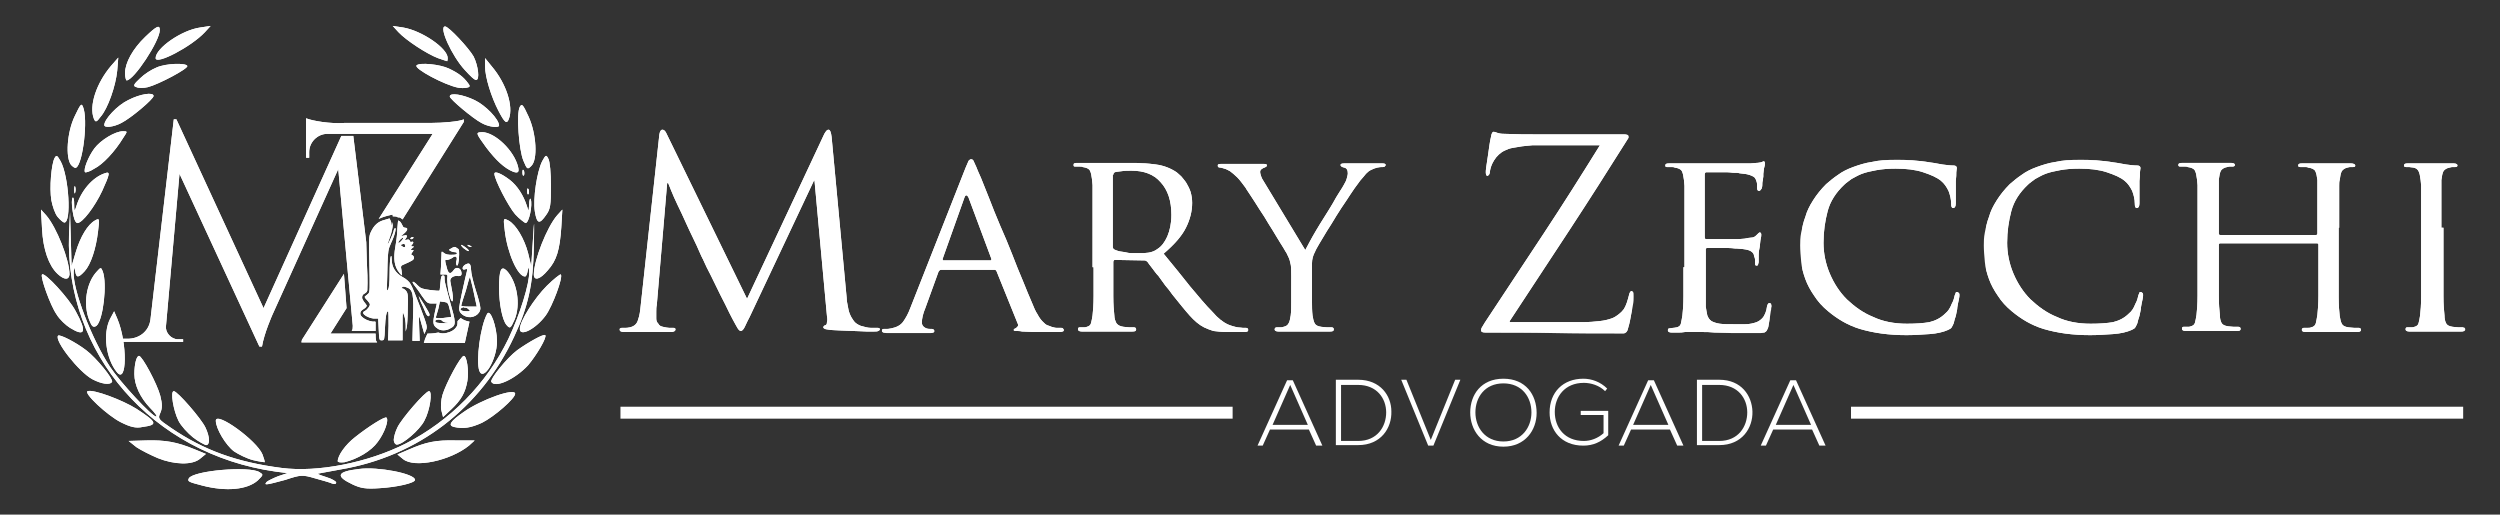
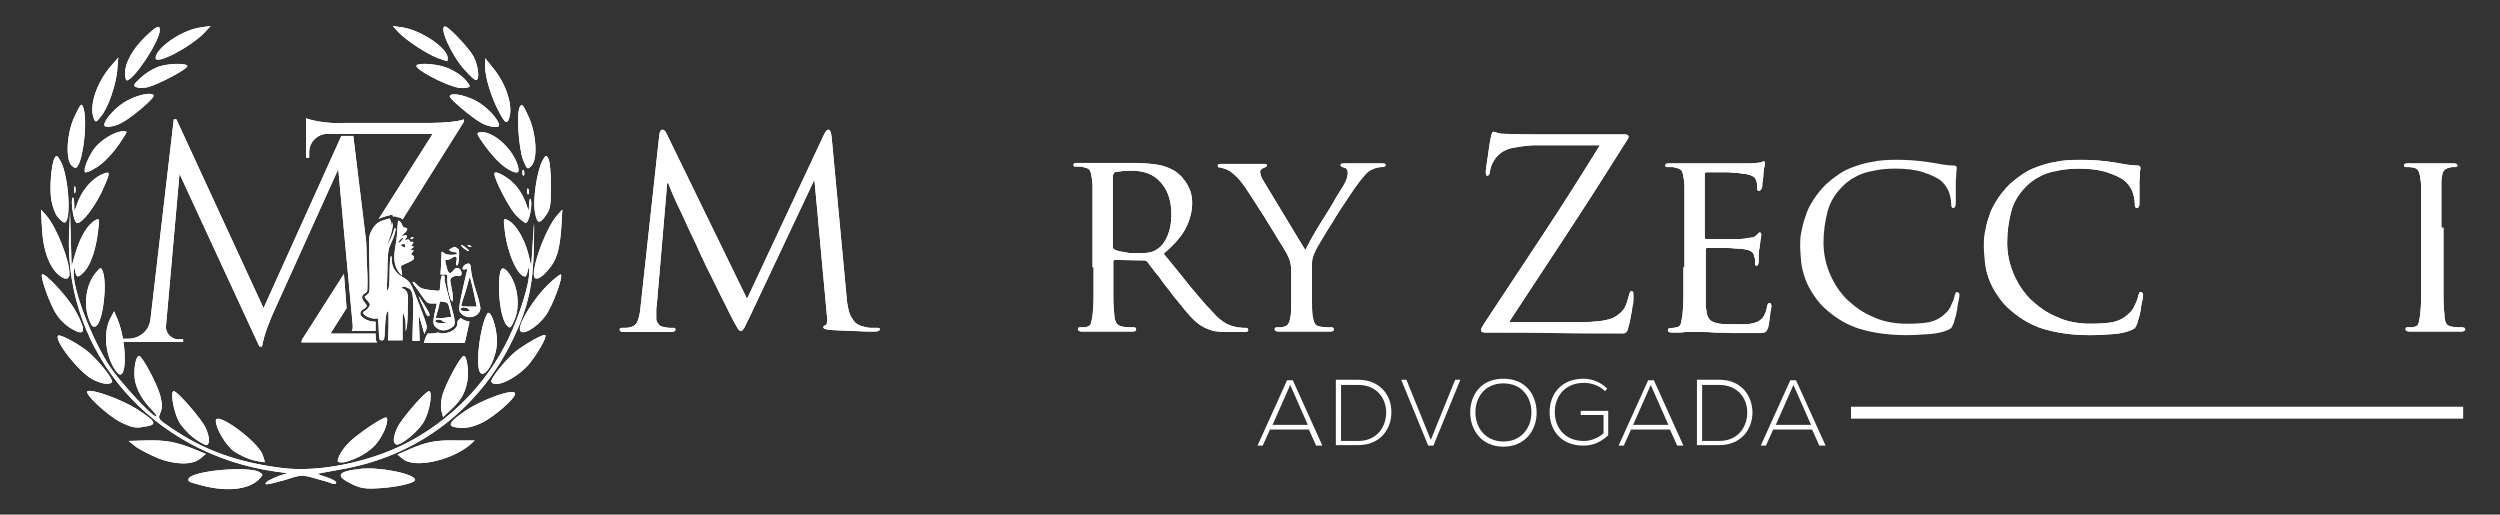
<svg xmlns="http://www.w3.org/2000/svg" xmlns:xlink="http://www.w3.org/1999/xlink" version="1.1" id="Camada_1" x="0px" y="0px" viewBox="0 0 481.9 99.2" style="enable-background:new 0 0 481.9 99.2;" xml:space="preserve">
  <rect x="0" y="0" width="481.9" height="99.2" fill="#333333" stroke="none" />
  <style type="text/css">
	.st0{clip-path:url(#SVGID_00000145767675490255503120000016601809376062234545_);fill:#FFFFFF;}
	.st1{clip-path:url(#SVGID_00000145753394686495466920000012632629290324629431_);fill:#FFFFFF;}
	.st2{clip-path:url(#SVGID_00000137823259902574584000000007406530950056523145_);fill:#FFFFFF;}
	.st3{clip-path:url(#SVGID_00000122721498765907907680000000728699982338158725_);fill:#FFFFFF;}
	.st4{clip-path:url(#SVGID_00000048493199553846940950000002275828886534530483_);fill:#FFFFFF;}
	.st5{clip-path:url(#SVGID_00000031928018168801060880000008057214817480096434_);fill:#FFFFFF;}
	.st6{clip-path:url(#SVGID_00000098901203893353284630000013399782696150204330_);fill:#FFFFFF;}
	.st7{clip-path:url(#SVGID_00000142892048389103702650000000600869214039722900_);fill:#FFFFFF;}
	.st8{clip-path:url(#SVGID_00000126295145539422847410000016330991594412735885_);fill:#FFFFFF;}
	.st9{clip-path:url(#SVGID_00000083781547989169084230000010461793489222095529_);fill:#FFFFFF;}
	.st10{clip-path:url(#SVGID_00000183948618219037572410000013122789304806988688_);fill:#FFFFFF;}
	.st11{clip-path:url(#SVGID_00000178187649664274693080000016793192074658044597_);fill:#FFFFFF;}
	.st12{fill:#FFFFFF;}
</style>
  <g>
    <defs>
      <path id="SVGID_1_" d="M84.5,61.6c0.3,0,0.6,0.1,0.7,0.2c0.1,0.2,0.6,0.4,1,0.4c0.4,0.1,0.2,0.1-0.5,0.1c-1.3,0-1.8-0.1-1.8-0.4    C83.8,61.8,84.2,61.6,84.5,61.6z M88.8,61.3c-0.2,0.2-0.4,0.4-0.6,0.6c0,0.3,0,0.6-0.1,0.9c-0.4,0.8-1.2,1.2-2.1,1.4    c-0.5,0.1-1,0.1-1.5-0.1c-0.5,0.1-1.1,0.2-1.8,0.2h-0.3c-0.2,0.5-0.5,1-0.6,1.5c0,0.1-0.1,0.2-0.1,0.3h7.9l0.9-4.1    C89.9,61.9,89.3,61.7,88.8,61.3z M89.6,59.3c0.3,0,0.5,0.1,0.7,0.3c0.4,0.4,0.4,0.4-0.4,0.4c-1.2,0-1.6-0.5-0.5-0.8    C89.4,59.3,89.5,59.3,89.6,59.3z M84.8,58.1l0.8,0.1c0.7,0.1,0.8,0.2,1.1,1.5c0.2,0.7,0.3,1.4,0.2,1.4c0,0-0.7,0.1-1.5,0.2    c-1,0.1-1.4,0-1.4-0.1c0-0.1,0.3-0.9,0.5-1.7L84.8,58.1z M80.7,57.1c0,0,0.2,0.5,0.4,1.1c0.3,0.6,0.7,1.5,0.9,2    c0.3,0.8,0.8,1,0.8,0.4C82.8,60.3,80.8,57.1,80.7,57.1z M90.6,53.4C90.6,53.4,90.6,53.4,90.6,53.4c0,0.1,0.4,1.4,0.7,2.9l0.6,2.8    l-1.5,0c-1,0-1.5-0.1-1.5-0.2c0-0.1,0.4-1.4,0.9-2.9C90.2,54.5,90.5,53.4,90.6,53.4L90.6,53.4z M85.4,53.1c-0.3,0-0.4,0.2-0.5,1.4    c-0.1,0.8-0.1,1.5-0.2,1.5c-0.1,0.1-0.9,0-1.8-0.1c-1.5-0.2-1.8-0.3-2.4-0.9c-0.8-0.9-1.3-0.9-0.7-0.1c0.3,0.4,1,1.3,1.5,2.1    c1,1.4,1.1,1.5,2,1.5h0.9l-0.4,1.8c-0.4,1.9-0.4,2.4,0.5,3c0.6,0.5,1.7,0.5,2.5,0c1.2-0.6,1.1-1.1-0.1-5.3c-0.5-1.8-1-3.7-1-4.1    C85.7,53.2,85.7,53.1,85.4,53.1z M66.3,52.8l-8.1,12.7L58.1,66h14.6c-0.1-0.1-0.1-0.2-0.2-0.3c-0.1-0.5-0.1-1-0.1-1.4h-8.7    l3.1-4.9C66.6,57.1,66.5,54.9,66.3,52.8z M90.3,50.8c-0.2,0-0.4,0.1-0.6,0.2c-0.7,0.4-0.7,1.2,0,0.9c0.3-0.1,0.4-0.1,0.3,0.4    c-0.1,0.3-0.5,2.1-0.9,3.9c-0.7,3.3-0.7,3.4-0.4,4c0.2,0.3,0.7,0.7,1.1,0.8h0c1.3,0.5,2.8-0.4,2.8-1.6c0-0.4-0.4-2-0.9-3.5    c-0.5-1.6-0.9-3.3-0.9-3.9C90.8,51.2,90.6,50.8,90.3,50.8z M87.7,47.6c-0.3,0-0.6,0.2-1.1,0.5c-0.2,0.1,0.5,0.5,1,0.5    c0.7,0,0.6,0.5-0.1,0.5c-1.1,0.1-1.7-0.1-2-0.4c-0.4-0.3-0.4-0.3-0.4,0.5c0,0.5-0.1,1.5-0.1,2.3l-0.1,1.4h0.7c0.7,0,0.7,0,0.6,0.9    c0,0.5,0.1,1.6,0.3,2.6c0.4,1.7,0.8,2.2,0.8,1.1c0-0.6-0.1-1.3-0.5-3.3c-0.1-0.6,0.6-1.1,1.4-1c0.7,0.1,0.9-0.2,0.7-0.9    c-0.2-0.7-1-0.9-1.4-0.3c-0.7,1-1.1,0.8-1.4-0.5c-0.4-1.5-0.4-1.4,0.1-1.4c0.2,0,0.7-0.2,1-0.4c0.6-0.5,1-0.2,0.8,0.5    c-0.1,0.3-0.1,0.7,0,0.9c0.2,0.4,0.5-0.5,0.5-2c0-1,0-1.1-0.5-1.3C88,47.7,87.8,47.6,87.7,47.6z M88.9,47.2c-0.1,0,0,0.2,0.4,0.6    v0c0.4,0.3,0.8,0.6,1,0.6c0.2,0,0-0.3-0.4-0.6C89.4,47.4,89,47.2,88.9,47.2z M90.2,47.2c-0.1,0-0.1,0.1,0,0.2    c0.1,0.1,0.3,0.2,0.5,0.2c0.3,0,0.3,0,0-0.2C90.5,47.3,90.3,47.2,90.2,47.2z M77.9,47c0.1,0,0.1,0.1,0.2,0.3    c0.1,0.4-0.2,0.5-0.7,0.1c-0.2-0.2-0.2-0.2,0.1-0.3C77.7,47,77.8,47,77.9,47z M77.7,45.8C77.7,45.8,77.7,45.8,77.7,45.8    c0.1,0.1-0.1,0.4-0.4,0.7c-0.3,0.3-0.5,0.4-0.5,0.3C76.7,46.5,77.5,45.8,77.7,45.8L77.7,45.8z M79.6,45.7c-0.1,0-0.1,0-0.2,0    c-0.2,0.1-0.3,0.2-0.3,0.3c0,0.1,0.1,0.1,0.3,0.1c0.2-0.1,0.3-0.2,0.3-0.3C79.7,45.7,79.7,45.7,79.6,45.7z M76.8,42.5    c-0.1,0-0.1,0.4-0.2,1.5c0,0.9-0.2,2.5-0.4,3.6c-0.4,2.3-0.2,3.8,0.8,5c0.2,0.3,0.5,0.5,0.5,0.5c0,0,0-0.5-0.1-1    c-0.2-0.8-0.1-0.9,0.4-1.1c1.6-0.7,2-0.9,2-1.3c0-0.2-0.1-0.4-0.3-0.5c-0.3-0.1-0.3-0.2,0-0.6c0.3-0.4,0.3-0.4,0-0.4    c-0.4,0-0.4,0,0-0.4c0.4-0.3,0.4-0.3,0-0.3c-0.3,0-0.3-0.1-0.1-0.3c0.4-0.4,0.3-0.7,0-0.6c-0.2,0.1-0.4,0-0.4-0.2    c-0.1-0.2-0.3-0.3-0.5-0.2C78,46.3,78,46.3,78.2,46c0.4-0.5,0.3-0.8-0.3-0.6l-0.6,0.1l0.6-0.5c0.7-0.6,0.8-1.1,0.2-1.1    c-0.2,0-0.5-0.2-0.5-0.4c-0.1-0.2-0.3-0.6-0.5-0.8C76.9,42.6,76.8,42.5,76.8,42.5L76.8,42.5z M75.1,42.1l-1,0.3    c-1.2,0.3-2,1-2.6,2.3c-0.4,0.8-0.4,1.2-0.3,6.2c0.1,4.7,0.1,5.4-0.2,5.7c-0.2,0.2-0.5,0.4-0.6,0.5c-0.2,0.1-0.1,0.3,0.4,0.8    c0.6,0.7,0.6,0.8,0.3,1.3c-0.2,0.3-0.5,0.6-0.7,0.7c-0.2,0.1-0.4,0.2-0.4,0.4c0,0.4,1.1,1,2,1.1l0.9,0l0.1,2.1    c0.1,2.1,0.1,2.1,0.6,2.1c0.5,0,0.5-0.1,0.6-2.3c0.1-2.3,0.3-3.3,0.6-3.3c0.1,0,0.1,1.3,0.1,2.8l-0.1,2.8h2.8l0-2.9    c0-2.7,0-2.8,0.3-1.9c0.2,0.5,0.3,1.4,0.3,2l0,1.1l0.2-0.8c0.1-0.5,0.2-2.1,0.2-3.7c0.1-2.5,0-2.9-0.3-3.3    c-0.2-0.3-0.6-0.5-0.7-0.5c-0.2,0-0.3-0.1-0.1-0.2c0.1-0.2,0.4-0.2,0.9,0c1.2,0.4,1.4,1.4,1.2,6.2l-0.1,4.1h1.4l-0.1-2.6    c-0.1-2.7-0.1-2.7,0.6-0.1l0.4,1.4l0.3-0.7c0.3-0.7,0.3-0.8-1.1-4.5c-0.8-2.1-1.6-4.1-1.9-4.5c-0.2-0.4-0.9-1-1.5-1.3    c-1.3-0.7-2.1-1.9-2.1-3.4c0-0.7-0.1-0.8-0.2-0.5c-0.1,0.3-0.2,1.7-0.2,3.2c0,1.9-0.1,2.8-0.3,3.1c-0.2,0.4-0.3,0.2-0.2-1    c0-0.8,0.1-2.5,0.1-4c0.1-2.3,0.1-2.7,0.7-4c0.7-1.4,1.1-3.1,0.7-2.8c-0.1,0.1-0.2,0.3-0.2,0.4c0,0.4-1.1,2.8-1.2,2.7    c0,0,0.2-0.7,0.5-1.5c0.3-0.8,0.5-1.8,0.5-2.2c0-0.7,0-0.7-0.1-0.2c-0.1,0.5-0.1,0.4-0.2-0.4L75.1,42.1z M33.5,23L29,61.6    c-0.3,2.3-2.2,3.7-4.4,3.7h-1v0.6h11.7v-0.5h-1c-1.3,0-2.5-1.3-2.3-2.6l2.6-29.3L50,66.8h0.5c0.4-2.5,2-6.1,2-6.1l12.7-28.1    L68,62.8c0,0.4,0,0.7-0.2,1h4.6c0-0.6,0-1.1,0-1.7c0-0.2-0.4-0.1-0.5-0.1c-0.8-0.1-1.6-0.4-2.2-1c-0.4-0.4-0.3-1,0.2-1.3    c0.3-0.2,0.7-0.4,0.8-0.8c-0.2-0.4-0.6-0.7-0.8-1.2c-0.2-0.3-0.1-0.8,0.2-1c0.3-0.2,0.6-0.3,0.7-0.7c0.1-1.9,0-3.9-0.1-5.8    c0-1.2-0.1-2.3-0.1-3.5l-2.5-20.5h-2.3l-15,33.2L34,23H33.5z M59,22.8v7.6h0.6v-1.1c0-1.9,1.6-3.5,3.5-3.5h20.3L73,42.2    c0.8-0.4,1.6-0.6,2.5-0.8c0.1,0,0.2,0,0.2-0.1c0,0.1,0,0.3,0,0.4c0.5,0,0.7,0,1,0.2c0.1,0,0.2,0,0.3,0c0.2,0.1,0.4,0.2,0.6,0.4    l11.8-18.8v-0.5c-0.7,0.4-4,0.7-6.4,0.7H66.4C63.7,23.9,60.2,23.3,59,22.8L59,22.8z" />
    </defs>
    <use xlink:href="#SVGID_1_" style="overflow:visible;fill:#FFFFFF;" />
    <clipPath id="SVGID_00000065763572783462397300000007062017250027280788_">
      <use xlink:href="#SVGID_1_" style="overflow:visible;" />
    </clipPath>
    <rect x="23.6" y="22.8" style="clip-path:url(#SVGID_00000065763572783462397300000007062017250027280788_);fill:#FFFFFF;" width="69" height="44" />
  </g>
  <g>
    <defs>
      <path id="SVGID_00000076568860755662282000000015127283270477305533_" d="M84.4,11.2c-2.1-0.8-6.1-3.4-7.6-5L75.7,5l2,0.3    c3.6,0.6,8.6,4,8.6,5.9c0,0.4-0.1,0.6-0.1,0.6C86.1,11.8,85.3,11.5,84.4,11.2L84.4,11.2z M30,11.2c0-1.9,5-5.4,8.6-5.9l2-0.3    l-1.1,1.2C36.9,9,30,12.6,30,11.2z M89.6,13.5c-2.5-2.7-5.1-8.4-3.8-8.4c0.7,0,4.6,4.2,5.5,5.8c0.9,1.8,1.2,4.5,0.5,4.5    C91.5,15.5,90.6,14.6,89.6,13.5z M24.1,14.1c0-2,1.5-4.7,3.9-7c2.2-2.1,2.8-2.4,2.8-1.3c0,2.1-5,9.7-6.4,9.7    C24.3,15.5,24.1,14.9,24.1,14.1z M88.3,16.9c-2.6-0.5-8.6-3.7-8-4.3c0.6-0.6,4.5-0.2,6.2,0.6c1.9,0.9,2.8,1.6,3.7,2.8    c0.5,0.6,0.4,0.8-0.2,0.9C89.6,17,88.8,17,88.3,16.9L88.3,16.9z M26.3,16.8c-0.7-0.2-0.6-0.5,0.7-1.7c0.8-0.8,2.2-1.7,3.2-2.1    c1.8-0.8,5.6-0.9,5.9-0.3c0.3,0.5-5.6,3.6-7.6,4.1C27.7,17,26.7,17,26.3,16.8L26.3,16.8z M96.1,21.4c-1.4-2.7-2.6-6.5-2.6-8.6    l0-1.6l1.3,1.6c2.8,3.3,4.2,7.7,3.3,10.1C97.7,24,97.3,23.7,96.1,21.4z M18.1,22.9c-1-2.5,0.5-6.9,3.3-10.2l1.4-1.6l-0.2,2.5    c-0.3,3-1.8,7.3-3.2,8.9C18.6,23.6,18.4,23.6,18.1,22.9z M92.8,23.7c-1.7-0.9-6.1-4.6-6.1-5.1c0-0.8,2.5-0.4,4.8,0.7    c2.1,1,4.7,3.7,4.7,4.9C96.2,24.7,94.2,24.5,92.8,23.7z M20.1,24.1c0-1.1,2.5-3.8,4.6-4.8c2.3-1.2,4.9-1.6,4.9-0.8    c0,0.6-4.4,4.3-6.2,5.2C21.9,24.5,20.1,24.7,20.1,24.1z M100.9,31c-0.9-2.1-1.4-9.2-0.7-10.4c0.4-0.7,0.6-0.5,1.7,1.9    c1.5,3.3,1.8,8.3,0.5,9.5C101.7,32.7,101.6,32.7,100.9,31z M13.7,31.8c-1.1-1.4-0.8-6.3,0.7-9.4c1.1-2.3,1.3-2.6,1.6-1.8    c1,2.3,0,10.9-1.3,11.7C14.5,32.5,14.1,32.2,13.7,31.8z M98.9,33.1c-1.7-0.7-3.3-2.2-5.2-4.7c-1.8-2.5-2-2.8-1.2-2.9    c2.3-0.4,6.1,2.9,7.2,6.1C100.2,33.1,100,33.5,98.9,33.1z M16.4,33.2c-0.4-0.4,0.6-3,1.8-4.6c1.2-1.6,4-3.3,5.5-3.3    c0.9,0,0.9,0,0.1,1.2c-1.7,2.8-4,5.2-5.6,6C17.3,33.1,16.5,33.3,16.4,33.2z M100.7,33.2c0-0.5,0.1-0.6,0.3-0.3    c0.1,0.3,0.1,0.7,0,0.9C100.8,34,100.7,33.7,100.7,33.2z M101.6,36.8c0-0.5,0.1-0.6,0.3-0.3c0.1,0.3,0.1,0.7,0,0.9    C101.7,37.6,101.6,37.3,101.6,36.8z M14.3,36.6c0-0.6,0.1-0.9,0.2-0.6c0.1,0.3,0.1,0.8,0,1.1C14.4,37.5,14.3,37.2,14.3,36.6z     M103.1,40.8c-0.4-2.5,0.4-7.7,1.4-9.7c0.7-1.3,0.8-1.3,1.2-0.5c0.3,0.5,0.5,2.8,0.5,5.2c0,3.7-0.1,4.5-0.9,5.6    C104,43.3,103.5,43.2,103.1,40.8z M99.3,41.3c-1.3-1.5-4-6.7-4-7.8c0-0.6,1.3-0.1,3,1.2c1.4,1.1,2.6,2.9,3.3,5.1    c0.3,1,0.3,1,0.4-0.4c0-0.9,0.2-1.3,0.3-1c0.4,1-0.3,4.6-1,4.6C101.1,42.9,100.1,42.2,99.3,41.3z M14,40.7c-0.2-1.3-0.2-2.4,0-2.6    c0.2-0.1,0.3,0.4,0.3,1.3c0,1.4,0.1,1.4,0.4,0.4c0.9-3,3.1-5.6,5.5-6.4c1.1-0.4,1,0.1-0.5,3.4c-1.4,3-3.8,6.2-4.8,6.2    C14.5,42.9,14.2,42.1,14,40.7L14,40.7z M11.1,41.8c-0.5-0.6-1-2.1-1.2-3.2c-0.4-2.4,0-6.9,0.6-8.1c0.4-0.7,0.5-0.6,1.2,0.6    c1.6,3,2.1,11.8,0.7,11.8C12.2,42.9,11.6,42.4,11.1,41.8z M102.9,52.9c0-2.7,2.5-9.1,4.5-11.4l1-1.1l-0.2,3.4    c-0.3,4.4-0.9,6.4-2.6,8.3C104.1,53.9,102.9,54.2,102.9,52.9z M11.1,52.8c-1.7-1.6-2.8-4.7-3-8.7l-0.2-3.7l1,1.1    c2,2.3,4.5,8.6,4.5,11.4C13.3,54,12.4,54,11.1,52.8L11.1,52.8z M97.6,62.6c-0.8-1-1.4-4.1-1.4-7.1c0-3.5,0.4-4.4,1.5-3.3    c2,2.2,2.7,6.5,1.5,9.4C98.4,63.4,98.3,63.4,97.6,62.6z M17.2,61.7c-1.2-3-0.6-7.2,1.5-9.4c0.7-0.8,0.8-0.8,1.1,0    c0.9,2.3,0.1,9.4-1.2,10.5C18,63.2,17.7,63,17.2,61.7L17.2,61.7z M100.2,63.4c0-1.5,2.8-5.9,5.2-8.3c1.3-1.3,2.6-2.3,2.7-2.2    c0.5,0.5-1.6,6.1-2.9,7.9C103.3,63.4,100.2,65,100.2,63.4z M13.5,63.2c-0.8-0.5-2-1.6-2.6-2.6c-1.2-1.7-3.2-7.3-2.8-7.7    c0.5-0.5,5.2,4.6,6.5,7.1C16.8,64,16.4,65,13.5,63.2z M92.4,71.5c-0.7-1.9,0.2-8.7,1.5-11c0.6-1.1,1.9,2.5,1.9,5.3    C95.8,69.3,93.2,73.6,92.4,71.5z M22.5,71.7c-2.1-2.6-2.7-7.4-1.3-10.2l0.8-1.5l0.6,1.4C24.6,66.1,24.5,74.3,22.5,71.7z     M94.7,73.6c-0.3-0.5,3-4.6,5-6.1c2.1-1.5,5.1-3.2,5.4-2.9c0.4,0.4-1.7,3.9-3.3,5.8C99.3,73.1,95.4,74.9,94.7,73.6z M17.8,73.1    c-2.6-1.4-7.4-7.5-6.6-8.4c0.3-0.3,3.3,1.2,5.4,2.8c2,1.5,5.3,5.6,5,6.1C21.2,74.3,19.5,74,17.8,73.1z M85.1,79.2    c-0.2-0.7-0.1-2.1,0.2-3.1c0.7-2.3,3.5-7.5,4.1-7.5c0.6,0,1,2.9,0.7,4.8c-0.4,2.3-1.2,3.7-3.1,5.5l-1.6,1.5L85.1,79.2z M87.5,82.3    c-1.2-0.3-0.7-1.1,1.9-2.9c3.4-2.4,9.9-4.7,9.9-3.5c0,0.9-4,4.4-6.4,5.6C90.7,82.5,89.3,82.7,87.5,82.3z M23.3,81.4    c-2.6-1.3-7.3-5.7-6.4-6c1.1-0.4,6.7,1.7,9.4,3.4c4,2.6,4.2,3.1,1.2,3.5C26.2,82.6,25.1,82.3,23.3,81.4z M75.9,84.8    c0-0.5,0.3-1.6,0.7-2.4c0.8-1.7,5.4-7,6.1-7c0.7,0,0.2,3.7-0.9,5.7c-0.9,1.8-4.2,4.6-5.3,4.6C76.2,85.7,75.9,85.3,75.9,84.8z     M37.2,84.3c-1-0.8-2.3-2.2-2.8-3.2c-1-2-1.6-5.7-0.9-5.7c0.7,0,5.3,5.3,6.1,7c0.9,1.9,0.9,3.4,0.1,3.4    C39.4,85.7,38.2,85.1,37.2,84.3L37.2,84.3z M77.7,88.5l-1.1-0.9l2.1-0.9c3.4-1.5,5.3-1.9,9.2-1.8l3.6,0l-1.1,1    C86.8,88.8,79.9,90.3,77.7,88.5z M65.1,88.9c0-1.1,1.5-3.2,3.3-4.6c2.5-2,5.8-4.1,6.1-3.8c0.5,0.5-0.4,3-1.7,4.7    c-1.2,1.7-3.9,3.3-6.4,3.9C65.6,89.2,65.1,89.1,65.1,88.9z M48.8,88.7c-1.2-0.3-2.8-1.1-3.7-1.7c-1.6-1.2-3.5-4.4-3.5-5.9    c0-1.9,7.9,3.8,9,6.5c0.3,0.8,0.5,1.5,0.4,1.5C51,89.1,50,89,48.8,88.7z M30.4,88.3c-1.4-0.6-3.2-1.5-4.1-2.1L24.8,85l3.4-0.1    c3.7-0.1,5.9,0.3,9.3,1.7l2.2,0.9l-1.1,0.9C37.1,89.7,33.6,89.6,30.4,88.3z M51.4,92.9c0.2-0.2,1.2-0.7,2.2-1.1l1.8-0.6l-2.3-0.3    c-23.8-3.4-40.6-22.8-39.8-45.7l0.2-4.3l0.3,10.4l0.8-2.7c0.9-3,2.3-5.3,3.7-6.1c0.9-0.5,0.9-0.4,0.6,2.1    c-0.4,3.4-1.4,6.4-2.6,7.7c-1.2,1.3-1.6,1.3-1.8,0c-0.2-0.9-0.2-0.9-0.3,0.1c-0.2,3.4,3.5,13,7,18.3c1.9,2.9,8.1,9.6,8.9,9.6    c0.3,0-0.3-0.8-1.2-1.7c-1.9-2-3-4.4-3-6.5c0-1.9,0.4-3.5,0.9-3.5c0.6,0,3.5,5.4,4.1,7.7c0.4,1.6,0.4,2.4,0,3.3    c-0.5,1.1-0.4,1.2,2.1,2.9c6.3,4.3,12.7,6.6,21.3,7.7c6.9,0.9,16.6-1,23.9-4.7C86.8,81.1,93.8,74,98,65.3c2.2-4.6,4.1-10.7,4-12.9    c-0.1-1.1-0.1-1.1-0.3-0.1c-0.1,0.6-0.3,1-0.5,1c-1.4,0-3.4-4.5-3.9-8.8c-0.3-2.5-0.3-2.5,0.7-2c1.5,0.8,3.1,3.6,3.8,6.3l0.6,2.5    l0.3-4.7c0.3-4.7,0.3-4.7,0.2,1.1c-0.1,6.9-1.1,11.5-3.8,17.2c-6.4,13.8-18.6,23.1-33.5,25.6c-2.3,0.4-4.2,0.8-4.3,0.8    c-0.1,0.1,0.7,0.4,1.7,0.7c1,0.3,1.8,0.8,1.8,1c0,0.3-0.3,0.4-0.8,0.2c-0.4-0.2-1.9-0.6-3.3-1c-2.4-0.7-2.7-0.7-5.7,0.3    C51.3,93.5,50.8,93.6,51.4,92.9L51.4,92.9z M68,93.4c-3.4-1.6-3.1-2.5,1.2-3c3.6-0.5,10.8,0.9,10.8,2.1c0,0.6-3.4,1.4-6.8,1.6    C70.5,94.3,69.5,94.1,68,93.4z M39,93.6c-2.7-0.7-2.9-0.8-2.6-1.4C37.3,90.7,48,89.8,50,91c0.8,0.5,0.8,0.5-0.3,1.6    C47.7,94.4,43.6,94.8,39,93.6L39,93.6z" />
    </defs>
    <use xlink:href="#SVGID_00000076568860755662282000000015127283270477305533_" style="overflow:visible;fill:#FFFFFF;" />
    <clipPath id="SVGID_00000043451841353292582040000003703669668379265706_">
      <use xlink:href="#SVGID_00000076568860755662282000000015127283270477305533_" style="overflow:visible;" />
    </clipPath>
    <rect x="7.7" y="4.7" style="clip-path:url(#SVGID_00000043451841353292582040000003703669668379265706_);fill:#FFFFFF;" width="100.9" height="90.1" />
  </g>
  <g>
    <defs>
      <path id="SVGID_00000129905405086146545880000005156732513539538320_" d="M160.3,26.4c-0.1-0.9-0.3-1.4-0.6-1.4    c-0.3,0-0.5,0.3-0.8,0.8l-14.9,31.8l-15.5-31.8c-0.2-0.5-0.5-0.8-0.8-0.8c-0.3,0-0.5,0.3-0.6,0.9l-3.6,33c-0.1,1-0.2,1.9-0.5,2.7    c-0.2,0.8-0.7,1.3-1.6,1.5c-0.4,0.1-0.7,0.1-0.9,0.1c-0.2,0-0.4,0-0.6,0c-0.3,0-0.5,0.1-0.5,0.3c0,0.3,0.3,0.5,0.9,0.5    c0.3,0,0.7,0,1.2,0c0.4,0,0.9,0,1.3,0c0.4,0,0.8,0,1.1,0c0.3,0,0.6,0,0.7,0c0.1,0,0.3,0,0.6,0c0.3,0,0.7,0,1.2,0    c0.5,0,0.9,0,1.4,0c0.5,0,1,0,1.5,0c0.6,0,0.9-0.2,0.9-0.5c0-0.2-0.1-0.3-0.4-0.3c-0.2,0-0.4,0-0.8,0c-0.3,0-0.7-0.1-1.2-0.2    c-0.4-0.1-0.7-0.2-0.9-0.6c-0.3-0.3-0.4-0.6-0.4-1c0-0.4,0-0.9,0-1.3c0-0.4,0-0.9,0.1-1.3l2-23.5h0.2c0.1,0.2,0.3,0.7,0.6,1.5    c0.3,0.8,0.7,1.6,1.2,2.7c0.5,1,1,2.1,1.5,3.2c0.5,1.1,1,2.2,1.5,3.2c0.5,1,0.9,1.9,1.2,2.6c0.3,0.7,0.5,1.1,0.6,1.3    c0.1,0.1,0.3,0.7,0.8,1.7c0.5,1,1.1,2.1,1.7,3.4c0.6,1.3,1.3,2.6,1.9,3.8c0.6,1.3,1.1,2.2,1.4,2.8c0.5,0.9,0.8,1.5,1,1.8    c0.2,0.3,0.4,0.5,0.6,0.5c0.2,0,0.4-0.2,0.6-0.5c0.2-0.3,0.5-1.1,1.1-2.2l12.4-26.3h0.1l2.4,26.1c0.1,0.5,0.1,0.9,0,1.2    c0,0.4-0.1,0.5-0.3,0.6c-0.2,0-0.4,0.2-0.4,0.4c0,0.1,0.1,0.2,0.3,0.3c0.2,0.1,0.6,0.1,1.1,0.2c0.5,0,1.1,0.1,1.9,0.1    c0.8,0,1.7,0.1,2.6,0.1c0.9,0,1.7,0.1,2.4,0.1c0.7,0,1.3,0,1.5,0c0.3,0,0.6,0,0.8-0.1c0.2-0.1,0.3-0.2,0.3-0.3    c0-0.2-0.1-0.3-0.4-0.3c-0.3,0-0.7,0-1.3,0c-0.6,0-1.3-0.2-2-0.4c-0.5-0.2-1-0.5-1.3-0.9c-0.3-0.4-0.6-0.9-0.8-1.4    c-0.2-0.5-0.3-1-0.4-1.6c-0.1-0.5-0.2-1-0.2-1.5L160.3,26.4z" />
    </defs>
    <use xlink:href="#SVGID_00000129905405086146545880000005156732513539538320_" style="overflow:visible;fill:#FFFFFF;" />
    <clipPath id="SVGID_00000038399569562322421220000017540027328756710539_">
      <use xlink:href="#SVGID_00000129905405086146545880000005156732513539538320_" style="overflow:visible;" />
    </clipPath>
    <rect x="119.6" y="25" style="clip-path:url(#SVGID_00000038399569562322421220000017540027328756710539_);fill:#FFFFFF;" width="50.6" height="39" />
  </g>
  <g>
    <defs>
-       <path id="SVGID_00000145036045238264777570000018133315405408979120_" d="M181.9,50.2c-0.2,0-0.2-0.1-0.2-0.3l4.2-11.8    c0.2-0.6,0.5-0.6,0.8,0l4.4,11.8c0,0.2,0,0.3-0.2,0.3H181.9z M175.5,59.3c-0.4,1.1-0.9,2-1.4,2.7c-0.5,0.7-1.3,1.1-2.3,1.3    c-0.2,0-0.4,0.1-0.7,0.1c-0.3,0-0.5,0-0.7,0c-0.3,0-0.4,0.1-0.4,0.4c0,0.2,0.3,0.4,0.9,0.4c0.4,0,0.9,0,1.4,0c0.5,0,1,0,1.4,0    c0.4,0,0.8,0,1.1,0c0.3,0,0.5,0,0.6,0c0.1,0,0.4,0,0.7,0c0.3,0,0.7,0,1.1,0c0.4,0,0.8,0,1.2,0c0.4,0,0.7,0,1,0    c0.4,0,0.7-0.1,0.7-0.4c0-0.2-0.2-0.4-0.5-0.4h-0.4c-0.4,0-0.7-0.1-1-0.3c-0.3-0.2-0.5-0.5-0.5-0.9c0-0.8,0.2-1.7,0.7-2.9l2.5-6.9    c0.1-0.2,0.3-0.4,0.5-0.4h10.3c0.2,0,0.3,0.1,0.4,0.3l4,9.9c0.2,0.4,0.2,0.6,0,0.8c-0.2,0.2-0.3,0.3-0.4,0.3    c-0.1,0.1-0.2,0.1-0.2,0.1c0,0-0.1,0.1-0.1,0.2c0,0.1,0.1,0.2,0.5,0.2c0.3,0,0.7,0,1.1,0.1c0.8,0,1.5,0.1,2.3,0.1    c0.8,0,1.5,0,2.1,0c0.7,0,1.2,0,1.7,0c0.5,0,0.8,0,1,0c0.3,0,0.5,0,0.7-0.1c0.2,0,0.3-0.1,0.3-0.3c0-0.1-0.1-0.2-0.2-0.3    c-0.1-0.1-0.2-0.1-0.4-0.1c-0.2,0-0.5,0-0.8,0c-0.3,0-0.6-0.1-1-0.2c-0.2-0.1-0.5-0.2-0.8-0.3c-0.3-0.1-0.6-0.4-0.9-0.7    c-0.3-0.3-0.7-0.8-1-1.4c-0.4-0.6-0.7-1.3-1.1-2.3c-0.5-1.1-1-2.4-1.7-4.1c-0.7-1.6-1.4-3.4-2.1-5.2c-0.7-1.8-1.5-3.7-2.3-5.5    c-0.8-1.9-1.5-3.6-2.1-5.2c-0.6-1.6-1.2-2.9-1.6-4c-0.5-1.1-0.8-1.8-0.9-2.1c-0.2-0.5-0.4-0.8-0.5-1.1c-0.1-0.3-0.3-0.4-0.5-0.4    c-0.2,0-0.3,0.1-0.5,0.3c-0.1,0.2-0.3,0.7-0.6,1.4L175.5,59.3z" />
-     </defs>
+       </defs>
    <use xlink:href="#SVGID_00000145036045238264777570000018133315405408979120_" style="overflow:visible;fill:#FFFFFF;" />
    <clipPath id="SVGID_00000049902222865846486560000009425892398693404825_">
      <use xlink:href="#SVGID_00000145036045238264777570000018133315405408979120_" style="overflow:visible;" />
    </clipPath>
    <rect x="170" y="30.7" style="clip-path:url(#SVGID_00000049902222865846486560000009425892398693404825_);fill:#FFFFFF;" width="34.9" height="33.4" />
  </g>
  <g>
    <defs>
      <path id="SVGID_00000084516667706709969120000003106986112198837156_" d="M214.6,33.7c0-0.2,0.1-0.4,0.3-0.5    c0.2-0.1,0.7-0.1,1.3-0.2c0.6-0.1,1.2-0.1,1.9-0.1c2.4,0,4.3,0.7,5.6,2.2c1.4,1.5,2.1,3.6,2.1,6.3c0,1.7-0.3,3-0.8,4.2    c-0.5,1.1-1.1,1.9-1.9,2.4c-0.5,0.4-1.1,0.6-1.7,0.7c-0.6,0.1-1.1,0.1-1.7,0.1c-0.5,0-1,0-1.5,0c-0.5,0-1-0.1-1.4-0.2    c-0.5-0.1-0.9-0.1-1.2-0.2c-0.3-0.1-0.6-0.2-0.8-0.3c-0.2-0.1-0.3-0.3-0.3-0.6V33.7z M210.8,51.5c0,2.1,0,4,0,5.6    c0,1.6-0.1,2.9-0.2,3.7c-0.1,0.6-0.2,1.2-0.3,1.5c-0.1,0.4-0.4,0.6-0.8,0.7c-0.2,0.1-0.4,0.1-0.7,0.1c-0.2,0-0.5,0-0.7,0    c-0.2,0-0.3,0.1-0.3,0.4c0,0.2,0.2,0.4,0.7,0.4c0.3,0,0.8,0,1.3,0c0.5,0,1,0,1.4,0c0.5,0,0.9,0,1.2,0c0.3,0,0.5,0,0.5,0    c0,0,0.2,0,0.6,0c0.4,0,0.8,0,1.3,0c0.5,0,1.1,0,1.7,0c0.6,0,1.2,0,1.8,0c0.5,0,0.7-0.1,0.7-0.4c0-0.2-0.1-0.4-0.4-0.4    c-0.2,0-0.5,0-0.9,0c-0.4,0-0.8-0.1-1.1-0.1c-0.7-0.1-1.1-0.3-1.4-0.7c-0.2-0.4-0.4-0.9-0.4-1.5c-0.1-0.9-0.2-2.1-0.2-3.7    c0-1.6,0-3.5,0-5.6v-1c0-0.2,0.1-0.4,0.3-0.4l5.7,0.1c0.2,0,0.4,0.1,0.6,0.3c0.2,0.3,0.5,0.7,0.9,1.2c0.4,0.5,0.7,1,1.2,1.5    c0.4,0.6,0.9,1.2,1.3,1.8c0.5,0.6,1,1.2,1.4,1.8c1.3,1.6,2.4,3,3.3,4c0.9,1,1.8,1.8,2.8,2.3c0.6,0.3,1.2,0.5,1.8,0.7    c0.7,0.1,1.6,0.2,2.9,0.2h2.8c0.4,0,0.7,0,0.8-0.1c0.1,0,0.2-0.1,0.2-0.3c0-0.2-0.1-0.4-0.4-0.4c-0.1,0-0.3,0-0.6,0    c-0.2,0-0.6-0.1-1-0.1c-0.6-0.1-1.3-0.3-2-0.6c-0.8-0.4-1.8-1.1-2.9-2.4c-1.3-1.3-2.7-3-4.3-4.9c-1.5-1.9-3.2-4-5.1-6.3    c2.1-1.8,3.5-3.4,4.3-5c0.8-1.6,1.2-3.2,1.2-4.8c0-0.7-0.1-1.4-0.3-2.1c-0.2-0.6-0.5-1.2-0.8-1.7c-0.3-0.5-0.7-0.9-1-1.3    c-0.4-0.4-0.7-0.6-0.9-0.8c-1.2-0.8-2.5-1.3-4-1.5c-1.5-0.2-2.9-0.3-4.3-0.3c-0.3,0-0.8,0-1.4,0c-0.6,0-1.2,0-1.7,0s-1.1,0-1.6,0    c-0.5,0-0.8,0-0.9,0c-0.1,0-0.3,0-0.7,0c-0.4,0-0.8,0-1.3,0c-0.5,0-1.1,0-1.7,0c-0.6,0-1.1,0-1.6,0c-0.5,0-0.7,0.1-0.7,0.4    c0,0.2,0.1,0.3,0.3,0.3c0.2,0,0.5,0,0.8,0c0.3,0,0.6,0,0.7,0.1c0.7,0.1,1.2,0.3,1.4,0.7c0.2,0.4,0.3,0.9,0.4,1.7    c0,0.3,0.1,0.7,0.1,1.1c0,0.4,0,0.9,0,1.6c0,0.6,0,1.5,0,2.5c0,1,0,2.4,0,4V51.5z" />
    </defs>
    <use xlink:href="#SVGID_00000084516667706709969120000003106986112198837156_" style="overflow:visible;fill:#FFFFFF;" />
    <clipPath id="SVGID_00000049194744505054089420000006428730553173506970_">
      <use xlink:href="#SVGID_00000084516667706709969120000003106986112198837156_" style="overflow:visible;" />
    </clipPath>
    <rect x="207" y="31.5" style="clip-path:url(#SVGID_00000049194744505054089420000006428730553173506970_);fill:#FFFFFF;" width="33.7" height="32.6" />
  </g>
  <g>
    <defs>
      <path id="SVGID_00000007404583619909022810000005586070800501225403_" d="M248.9,56.5c0,0.4,0,1,0,1.8c0,0.8,0,1.7-0.1,2.5    c-0.1,0.6-0.2,1.2-0.4,1.5c-0.2,0.4-0.5,0.6-1,0.7c-0.2,0.1-0.4,0.1-0.7,0.1c-0.2,0-0.4,0-0.6,0c-0.2,0-0.4,0.1-0.4,0.4    c0,0.2,0.2,0.4,0.7,0.4c0.3,0,0.7,0,1.2,0c0.5,0,0.9,0,1.4,0c0.5,0,0.9,0,1.2,0c0.3,0,0.5,0,0.6,0c0.1,0,0.3,0,0.6,0    c0.4,0,0.8,0,1.3,0c0.5,0,1.1,0,1.8,0c0.6,0,1.3,0,1.9,0c0.5,0,0.7-0.1,0.7-0.4c0-0.2-0.1-0.4-0.4-0.4c-0.2,0-0.5,0-0.9,0    c-0.4,0-0.8-0.1-1.1-0.1c-0.7-0.1-1.1-0.3-1.3-0.7c-0.2-0.4-0.3-0.9-0.4-1.5c-0.1-0.9-0.1-1.7-0.1-2.5c0-0.8,0-1.4,0-1.8v-3.7    c0-0.7,0-1.4,0-2.1c0-0.7,0.2-1.5,0.6-2.2c0.1-0.3,0.4-0.8,0.8-1.5c0.4-0.7,0.9-1.5,1.5-2.5c0.6-0.9,1.2-1.9,1.8-2.9    c0.6-1,1.3-2,1.9-2.9c0.6-0.9,1.1-1.7,1.6-2.4c0.5-0.7,0.9-1.2,1.1-1.5c0.5-0.6,0.9-1,1.1-1.3c0.3-0.3,0.6-0.6,1.1-0.8    c0.4-0.2,0.7-0.3,1.1-0.4c0.4-0.1,0.7-0.1,1-0.1c0.2,0,0.3,0,0.4-0.1c0.1-0.1,0.2-0.2,0.2-0.3c0-0.2-0.2-0.3-0.6-0.3    c-0.2,0-0.5,0-1,0c-0.5,0-0.9,0-1.4,0c-0.5,0-0.9,0-1.3,0c-0.4,0-0.6,0-0.7,0c-0.2,0-0.6,0-1.2,0c-0.7,0-1.3,0-1.8,0    c-0.5,0-0.7,0.1-0.7,0.3c0,0.2,0.2,0.4,0.7,0.5c0.5,0.1,0.7,0.5,0.7,1.1c0,0.3-0.1,0.6-0.2,1c-0.1,0.4-0.3,0.8-0.6,1.3    c-0.1,0.2-0.4,0.7-0.8,1.3c-0.4,0.6-0.8,1.3-1.3,2.2c-0.5,0.8-1,1.7-1.6,2.6c-0.6,0.9-1.1,1.8-1.6,2.6c-0.5,0.8-0.9,1.6-1.3,2.3    c-0.4,0.7-0.6,1.2-0.8,1.5l-8.1-13.4c-0.2-0.3-0.3-0.5-0.4-0.8c-0.1-0.3-0.2-0.6-0.2-0.9c0-0.3,0.2-0.5,0.6-0.7    c0.5-0.2,0.7-0.3,0.7-0.5c0-0.1,0-0.2-0.1-0.2c-0.1-0.1-0.2-0.1-0.5-0.1c-0.9,0-1.7,0-2.5,0c-0.8,0-1.2,0-1.4,0    c-0.1,0-0.3,0-0.7,0c-0.4,0-0.8,0-1.3,0c-0.5,0-0.9,0-1.4,0c-0.5,0-0.8,0-1,0c-0.4,0-0.6,0.1-0.6,0.3c0,0.3,0.2,0.4,0.5,0.4    c0.2,0,0.4,0.1,0.8,0.2c0.4,0.1,0.7,0.3,1.1,0.5c0.4,0.3,0.9,0.7,1.4,1.2c0.5,0.5,1,1.2,1.6,2c0.2,0.4,0.6,0.9,1.1,1.7    c0.5,0.7,1,1.6,1.6,2.5c0.6,0.9,1.2,1.8,1.7,2.7c0.6,0.9,1.1,1.8,1.6,2.6c0.5,0.8,0.9,1.5,1.3,2.1c0.3,0.5,0.5,0.9,0.6,1    c0.3,0.6,0.6,1.2,0.7,1.8c0.2,0.6,0.2,1.5,0.2,2.6V56.5z" />
    </defs>
    <use xlink:href="#SVGID_00000007404583619909022810000005586070800501225403_" style="overflow:visible;fill:#FFFFFF;" />
    <clipPath id="SVGID_00000150087187481121086750000005219396624166966953_">
      <use xlink:href="#SVGID_00000007404583619909022810000005586070800501225403_" style="overflow:visible;" />
    </clipPath>
    <rect x="234.8" y="31.5" style="clip-path:url(#SVGID_00000150087187481121086750000005219396624166966953_);fill:#FFFFFF;" width="32.3" height="32.6" />
  </g>
  <g>
    <defs>
      <path id="SVGID_00000121275914621356690740000007427568317682215570_" d="M291,61.9c3.9-5.9,7.7-11.7,11.5-17.5    c3.8-5.8,7.5-11.6,11.2-17.5c0.1-0.2,0.2-0.3,0.2-0.3c0-0.1,0-0.2,0-0.3c0-0.3-0.3-0.4-1-0.4h-14.1c-0.8,0-1.8,0-3.2,0    c-1.3,0-3.2,0-5.6-0.1c-0.7,0-1.1-0.1-1.4-0.2c-0.2-0.1-0.5-0.2-0.7-0.2c-0.2,0-0.4,0.3-0.5,1c-0.1,0.4-0.2,0.9-0.3,1.6    c-0.1,0.7-0.2,1.4-0.3,2.1c-0.1,0.7-0.2,1.4-0.3,2c-0.1,0.6-0.1,1-0.1,1.1c0,0.4,0.1,0.7,0.3,0.7c0.1,0,0.2-0.1,0.3-0.2    c0.1-0.1,0.2-0.4,0.2-0.7c0.1-0.6,0.3-1.3,0.8-2.1c0.5-0.8,1.2-1.5,2.1-1.9c0.4-0.2,0.9-0.4,1.5-0.5c0.6-0.1,1.2-0.2,1.8-0.3    c0.6-0.1,1.3-0.1,2-0.2c0.7,0,1.4,0,2,0h11c-3.6,5.8-7.2,11.5-10.9,17.1c-3.8,5.7-7.5,11.4-11.3,17.1c-0.3,0.5-0.5,0.8-0.6,1    c-0.1,0.2-0.1,0.3-0.1,0.5c0,0.3,0.3,0.4,0.9,0.4c4.5,0,8.8,0,13.1,0.1c4.3,0.1,8.5,0.1,12.8,0.1c0.3,0,0.5,0,0.7,0    c0.1,0,0.3-0.1,0.4-0.2c0.1-0.1,0.2-0.2,0.3-0.4c0.1-0.2,0.1-0.4,0.2-0.7c0.1-0.3,0.2-0.7,0.3-1.2c0.1-0.5,0.2-1,0.3-1.6    c0.1-0.6,0.2-1.1,0.3-1.6c0.1-0.5,0.1-1,0.1-1.4c0-0.5,0-0.8-0.1-0.9c0-0.1-0.2-0.2-0.3-0.2c-0.2,0-0.4,0.3-0.5,0.8    c-0.1,0.4-0.2,0.8-0.4,1.4c-0.2,0.6-0.4,1-0.6,1.3c-0.3,0.4-0.6,0.7-1,1c-0.4,0.3-0.8,0.6-1.4,0.8c-0.6,0.2-1.3,0.4-2.3,0.5    c-0.9,0.1-2,0.2-3.3,0.2H291z" />
    </defs>
    <use xlink:href="#SVGID_00000121275914621356690740000007427568317682215570_" style="overflow:visible;fill:#FFFFFF;" />
    <clipPath id="SVGID_00000158024545516327056830000004143979619943647373_">
      <use xlink:href="#SVGID_00000121275914621356690740000007427568317682215570_" style="overflow:visible;" />
    </clipPath>
    <rect x="285.3" y="25.4" style="clip-path:url(#SVGID_00000158024545516327056830000004143979619943647373_);fill:#FFFFFF;" width="29.3" height="38.7" />
  </g>
  <g>
    <defs>
      <path id="SVGID_00000008115981212707213160000003840533403479043725_" d="M324.5,51.5c0,2.1,0,4,0,5.6c0,1.6-0.1,2.9-0.2,3.7    c-0.1,0.6-0.2,1.2-0.3,1.6c-0.1,0.4-0.4,0.6-0.8,0.7c-0.2,0-0.4,0.1-0.7,0.1c-0.2,0-0.5,0.1-0.7,0.1c-0.2,0-0.3,0.1-0.3,0.4    c0,0.2,0.2,0.4,0.7,0.4c0.4,0,0.8,0,1.2,0c0.5,0,0.9,0,1.4-0.1c0.5,0,0.9,0,1.3,0c0.4,0,0.6,0,0.7,0c0.3,0,0.8,0,1.4,0    c0.6,0,1.4,0,2.3,0.1c0.9,0,2,0.1,3.3,0.1c1.3,0,2.8,0,4.5,0c0.4,0,0.8,0,1.1,0c0.3,0,0.5-0.1,0.7-0.1c0.2-0.1,0.3-0.2,0.4-0.3    c0.1-0.1,0.2-0.4,0.3-0.6c0.1-0.2,0.1-0.6,0.2-1c0.1-0.4,0.1-0.9,0.2-1.3c0.1-0.5,0.1-0.9,0.2-1.2c0-0.4,0.1-0.6,0.1-0.6    c0-0.2,0-0.3-0.1-0.5c0-0.1-0.1-0.2-0.3-0.2c-0.2,0-0.4,0.2-0.5,0.7c-0.1,0.9-0.4,1.5-0.7,2c-0.3,0.4-0.8,0.8-1.3,1    c-0.6,0.2-1.3,0.4-2.2,0.4c-0.9,0-1.7,0-2.2,0c-1.1,0-2,0-2.7-0.1c-0.7-0.1-1.2-0.3-1.6-0.5c-0.4-0.3-0.6-0.6-0.8-1.1    c-0.1-0.5-0.2-1-0.3-1.7c0-0.2,0-0.6,0-1.3c0-0.7,0-1.4,0-2.2c0-0.8,0-1.5,0-2.2c0-0.7,0-1.3,0-1.7v-3.6c0-0.2,0.1-0.3,0.3-0.3    c0.2,0,0.6,0,1.2,0c0.6,0,1.3,0,2,0c0.7,0,1.4,0,2.1,0.1c0.7,0,1.2,0.1,1.5,0.1c0.9,0.1,1.5,0.3,1.7,0.5c0.3,0.2,0.5,0.5,0.5,0.8    c0.1,0.3,0.2,0.5,0.2,0.8c0,0.2,0,0.5,0,0.7c0,0.3,0.1,0.4,0.3,0.4c0.2,0,0.3-0.1,0.3-0.3c0.1-0.2,0.1-0.4,0.1-0.5s0-0.6,0-1.2    c0-0.6,0.1-1.2,0.2-1.6c0.1-0.7,0.1-1.2,0.2-1.6c0.1-0.4,0.1-0.6,0.1-0.8c0-0.2-0.1-0.4-0.3-0.4c-0.1,0-0.3,0.2-0.7,0.6    c-0.2,0.2-0.5,0.4-0.9,0.4c-0.3,0-0.8,0.1-1.3,0.2c-0.3,0-0.8,0.1-1.5,0.1c-0.7,0-1.5,0-2.4,0c-0.8,0-1.6,0-2.3,0    c-0.7,0-1.1,0-1.2,0c-0.2,0-0.3-0.1-0.3-0.5V33.7c0-0.3,0.1-0.5,0.3-0.5c0.1,0,0.5,0,1.1,0c0.6,0,1.3,0,2,0c0.7,0,1.4,0,2,0.1    c0.6,0,1.1,0,1.3,0.1c0.6,0.1,1.1,0.1,1.5,0.2c0.4,0.1,0.7,0.2,0.9,0.3c0.2,0.1,0.4,0.2,0.5,0.3c0.1,0.1,0.2,0.3,0.3,0.5    c0.1,0.3,0.2,0.6,0.2,0.8c0,0.3,0,0.5,0,0.7c0,0.4,0.1,0.6,0.4,0.6c0.1,0,0.2-0.1,0.3-0.2c0.1-0.1,0.1-0.2,0.2-0.3    c0-0.1,0.1-0.3,0.1-0.6c0-0.3,0-0.6,0.1-0.9c0-0.3,0.1-0.6,0.1-0.8c0-0.3,0-0.4,0-0.5c0.1-0.6,0.1-1.1,0.2-1.3    c0.1-0.3,0.1-0.5,0.1-0.7c0-0.3-0.1-0.4-0.2-0.4c-0.1,0-0.2,0-0.3,0.1c-0.1,0-0.2,0.1-0.3,0.1c-0.2,0-0.4,0.1-0.8,0.1    c-0.4,0-0.8,0.1-1.2,0.1c-0.2,0-0.6,0-1.1,0c-0.6,0-1.2,0-2,0c-0.8,0-1.6,0-2.5,0c-0.8,0-1.6,0-2.4,0c-0.7,0-1.3,0-1.8,0    c-0.5,0-0.8,0-0.8,0c-0.1,0-0.3,0-0.6,0c-0.4,0-0.8,0-1.3,0c-0.5,0-1.1,0-1.6,0c-0.6,0-1.1,0-1.6,0c-0.5,0-0.7,0.1-0.7,0.4    c0,0.2,0.1,0.3,0.3,0.3c0.2,0,0.5,0,0.8,0c0.3,0,0.6,0,0.7,0.1c0.7,0.1,1.2,0.3,1.4,0.7c0.2,0.4,0.3,0.9,0.4,1.7    c0,0.3,0.1,0.7,0.1,1.1c0,0.4,0,0.9,0,1.6c0,0.6,0,1.5,0,2.5c0,1,0,2.4,0,4V51.5z" />
    </defs>
    <use xlink:href="#SVGID_00000008115981212707213160000003840533403479043725_" style="overflow:visible;fill:#FFFFFF;" />
    <clipPath id="SVGID_00000121246880749078151270000011855167844373943975_">
      <use xlink:href="#SVGID_00000008115981212707213160000003840533403479043725_" style="overflow:visible;" />
    </clipPath>
    <rect x="320.7" y="31.1" style="clip-path:url(#SVGID_00000121246880749078151270000011855167844373943975_);fill:#FFFFFF;" width="20.4" height="33" />
  </g>
  <g>
    <defs>
      <path id="SVGID_00000083084788067056780010000016037786738185409456_" d="M367.5,64.6c1.5,0,2.9-0.1,4.4-0.2    c1.5-0.1,2.7-0.4,3.6-0.8c0.4-0.2,0.6-0.3,0.7-0.5c0.1-0.1,0.2-0.4,0.4-0.8c0.1-0.4,0.2-0.9,0.4-1.4c0.1-0.6,0.3-1.2,0.3-1.7    c0.1-0.6,0.2-1.1,0.3-1.5c0.1-0.5,0.1-0.7,0.1-0.8c0-0.2,0-0.3-0.1-0.4c-0.1-0.1-0.2-0.2-0.3-0.2c-0.2,0-0.3,0-0.3,0.1    c0,0.1-0.1,0.2-0.2,0.5c-0.1,0.4-0.2,1-0.6,1.7c-0.3,0.8-0.7,1.4-1.2,1.8c-0.9,0.9-1.9,1.4-3.1,1.7c-1.2,0.2-2.6,0.3-4.3,0.3    c-2.4,0-4.6-0.4-6.5-1.3c-2-0.8-3.6-2-5.1-3.4c-1.4-1.4-2.5-3.1-3.3-5c-0.8-1.9-1.2-3.9-1.2-5.9c0-2.2,0.3-4.2,0.8-6.1    c0.5-1.9,1.6-3.6,3.2-5.1c0.4-0.4,0.9-0.7,1.4-1.1c0.6-0.3,1.2-0.7,2-1c0.8-0.3,1.7-0.5,2.8-0.7c1.1-0.2,2.3-0.3,3.7-0.3    c2,0,3.8,0.2,5.3,0.7c1.5,0.5,2.7,1,3.5,1.7c0.6,0.5,1,1.1,1.4,1.9c0.3,0.8,0.5,1.6,0.5,2.4c0,0.6,0.1,0.9,0.4,0.9    c0.3,0,0.5-0.3,0.5-0.9c0-0.1,0-0.4,0-0.7c0-0.4,0-0.7,0-1.1c0-0.4,0-0.9,0-1.3c0-0.4,0-0.8,0-1.2c0.1-0.8,0.1-1.3,0.1-1.7    c0-0.3,0.1-0.6,0.1-0.8c0-0.3-0.2-0.5-0.6-0.5c-0.7,0-1.5-0.1-2.2-0.2c-0.7-0.1-1.5-0.3-2.4-0.4c-1.1-0.2-2.2-0.3-3.4-0.4    c-1.2-0.1-2.2-0.1-3.1-0.1c-1.7,0-3.3,0.1-4.6,0.4c-1.4,0.2-2.6,0.6-3.7,1c-1.1,0.4-2.1,0.9-2.9,1.5c-0.9,0.6-1.6,1.2-2.3,1.8    c-1,1-1.8,2-2.5,3.1c-0.7,1.1-1.2,2.1-1.5,3.2c-0.4,1-0.6,2.1-0.8,3c-0.2,1-0.2,1.8-0.2,2.5c0,1,0.1,2.1,0.2,3.2    c0.1,1.1,0.4,2.2,0.8,3.3c0.4,1.1,1,2.2,1.7,3.2c0.7,1.1,1.6,2.1,2.7,3c1.8,1.5,3.8,2.7,6.1,3.4C361.2,64.2,364.1,64.6,367.5,64.6    z" />
    </defs>
    <use xlink:href="#SVGID_00000083084788067056780010000016037786738185409456_" style="overflow:visible;fill:#FFFFFF;" />
    <clipPath id="SVGID_00000083791007758075950700000010340811912722609827_">
      <use xlink:href="#SVGID_00000083084788067056780010000016037786738185409456_" style="overflow:visible;" />
    </clipPath>
-     <rect x="347.4" y="30.9" style="clip-path:url(#SVGID_00000083791007758075950700000010340811912722609827_);fill:#FFFFFF;" width="30.3" height="33.7" />
  </g>
  <g>
    <defs>
      <path id="SVGID_00000082360095089564972170000008483102689197317006_" d="M402.9,64.6c1.5,0,2.9-0.1,4.4-0.2    c1.5-0.1,2.7-0.4,3.6-0.8c0.4-0.2,0.6-0.3,0.7-0.5c0.1-0.1,0.2-0.4,0.4-0.8c0.1-0.4,0.2-0.9,0.4-1.4c0.1-0.6,0.3-1.2,0.3-1.7    c0.1-0.6,0.2-1.1,0.3-1.5c0.1-0.5,0.1-0.7,0.1-0.8c0-0.2,0-0.3-0.1-0.4c-0.1-0.1-0.2-0.2-0.3-0.2c-0.2,0-0.3,0-0.3,0.1    c0,0.1-0.1,0.2-0.2,0.5c-0.1,0.4-0.2,1-0.6,1.7c-0.3,0.8-0.7,1.4-1.2,1.8c-0.9,0.9-1.9,1.4-3.1,1.7c-1.2,0.2-2.6,0.3-4.3,0.3    c-2.4,0-4.6-0.4-6.5-1.3c-2-0.8-3.6-2-5.1-3.4c-1.4-1.4-2.5-3.1-3.3-5c-0.8-1.9-1.2-3.9-1.2-5.9c0-2.2,0.3-4.2,0.8-6.1    c0.5-1.9,1.6-3.6,3.2-5.1c0.4-0.4,0.9-0.7,1.4-1.1c0.6-0.3,1.2-0.7,2-1c0.8-0.3,1.7-0.5,2.8-0.7c1.1-0.2,2.3-0.3,3.7-0.3    c2,0,3.8,0.2,5.3,0.7c1.5,0.5,2.7,1,3.5,1.7c0.6,0.5,1,1.1,1.4,1.9c0.3,0.8,0.5,1.6,0.5,2.4c0,0.6,0.1,0.9,0.4,0.9    c0.3,0,0.5-0.3,0.5-0.9c0-0.1,0-0.4,0-0.7c0-0.4,0-0.7,0-1.1c0-0.4,0-0.9,0-1.3c0-0.4,0-0.8,0-1.2c0.1-0.8,0.1-1.3,0.1-1.7    c0-0.3,0.1-0.6,0.1-0.8c0-0.3-0.2-0.5-0.6-0.5c-0.7,0-1.5-0.1-2.2-0.2c-0.7-0.1-1.5-0.3-2.4-0.4c-1.1-0.2-2.2-0.3-3.4-0.4    c-1.2-0.1-2.2-0.1-3.1-0.1c-1.7,0-3.3,0.1-4.6,0.4c-1.4,0.2-2.6,0.6-3.7,1c-1.1,0.4-2.1,0.9-2.9,1.5c-0.9,0.6-1.6,1.2-2.3,1.8    c-1,1-1.8,2-2.5,3.1c-0.7,1.1-1.2,2.1-1.5,3.2c-0.4,1-0.6,2.1-0.8,3c-0.2,1-0.2,1.8-0.2,2.5c0,1,0.1,2.1,0.2,3.2    c0.1,1.1,0.4,2.2,0.8,3.3c0.4,1.1,1,2.2,1.7,3.2c0.7,1.1,1.6,2.1,2.7,3c1.8,1.5,3.8,2.7,6.1,3.4C396.6,64.2,399.5,64.6,402.9,64.6    z" />
    </defs>
    <use xlink:href="#SVGID_00000082360095089564972170000008483102689197317006_" style="overflow:visible;fill:#FFFFFF;" />
    <clipPath id="SVGID_00000094602584387938470330000006874656488212948871_">
      <use xlink:href="#SVGID_00000082360095089564972170000008483102689197317006_" style="overflow:visible;" />
    </clipPath>
    <rect x="382.8" y="30.9" style="clip-path:url(#SVGID_00000094602584387938470330000006874656488212948871_);fill:#FFFFFF;" width="30.3" height="33.7" />
  </g>
  <g>
    <defs>
-       <path id="SVGID_00000181053772708532048130000004637807869258397852_" d="M450.9,43.9c0-1.7,0-3,0-4c0-1.1,0-1.9,0-2.5    c0-0.7,0-1.2,0-1.6c0-0.4,0-0.8,0.1-1.1c0.1-0.8,0.2-1.3,0.4-1.7c0.2-0.3,0.6-0.6,1.1-0.7c0.3-0.1,0.5-0.1,0.6-0.1    c0.2,0,0.3,0,0.5,0c0.3,0,0.4-0.1,0.4-0.3c0-0.2-0.3-0.4-0.8-0.4c-0.3,0-0.7,0-1.2,0c-0.5,0-0.9,0-1.4,0c-0.4,0-0.8,0-1.2,0    c-0.3,0-0.5,0-0.6,0c-0.1,0-0.3,0-0.6,0c-0.3,0-0.8,0-1.3,0c-0.5,0-1,0-1.6,0c-0.6,0-1.1,0-1.6,0c-0.5,0-0.7,0.1-0.7,0.4    c0,0.2,0.1,0.3,0.4,0.3c0.2,0,0.5,0,0.8,0c0.3,0,0.6,0,0.7,0.1c0.7,0.1,1.2,0.3,1.4,0.7c0.2,0.4,0.3,0.9,0.4,1.7    c0,0.3,0,0.7,0,1.1c0,0.4,0,0.9,0,1.6c0,0.7,0,1.6,0,2.6c0,1,0,2.4,0,4.1v0.9c0,0.2-0.1,0.3-0.3,0.3H428c-0.2,0-0.3-0.1-0.3-0.3    V44c0-1.7,0-3,0-4.1c0-1.1,0-2,0-2.6c0-0.7,0-1.2,0-1.6c0-0.4,0-0.8,0-1.1c0.1-0.8,0.2-1.3,0.4-1.7c0.2-0.3,0.6-0.6,1.2-0.7    c0.3-0.1,0.5-0.1,0.6-0.1c0.2,0,0.3,0,0.5,0c0.2,0,0.4-0.1,0.4-0.3c0-0.2-0.2-0.4-0.7-0.4c-0.3,0-0.8,0-1.2,0c-0.5,0-1,0-1.4,0    c-0.4,0-0.8,0-1.2,0c-0.3,0-0.5,0-0.6,0c-0.1,0-0.3,0-0.6,0c-0.4,0-0.8,0-1.3,0c-0.5,0-1,0-1.6,0c-0.6,0-1.1,0-1.6,0    c-0.5,0-0.7,0.1-0.7,0.4c0,0.2,0.1,0.3,0.3,0.3c0.2,0,0.5,0,0.8,0c0.3,0,0.6,0,0.7,0.1c0.7,0.1,1.2,0.3,1.4,0.7    c0.2,0.4,0.3,0.9,0.4,1.7c0,0.3,0.1,0.7,0.1,1.1c0,0.4,0,0.9,0,1.6c0,0.6,0,1.5,0,2.5c0,1,0,2.4,0,4v7.6c0,2.1,0,4,0,5.6    c0,1.6-0.1,2.9-0.2,3.7c-0.1,0.6-0.2,1.2-0.3,1.5c-0.1,0.4-0.4,0.6-0.8,0.7c-0.2,0.1-0.4,0.1-0.7,0.1c-0.2,0-0.5,0-0.7,0    c-0.2,0-0.3,0.1-0.3,0.4c0,0.2,0.2,0.4,0.7,0.4c0.3,0,0.7,0,1.2,0c0.5,0,1,0,1.4,0c0.5,0,0.8,0,1.2,0c0.3,0,0.5,0,0.6,0    c0,0,0.2,0,0.6,0c0.4,0,0.8,0,1.3,0c0.5,0,1.1,0,1.7,0c0.6,0,1.3,0,1.9,0c0.5,0,0.7-0.1,0.7-0.4c0-0.2-0.1-0.4-0.4-0.4    c-0.2,0-0.5,0-0.9,0c-0.4,0-0.8-0.1-1.1-0.1c-0.7-0.1-1.1-0.3-1.3-0.7c-0.2-0.4-0.3-0.9-0.3-1.5c-0.1-0.9-0.2-2.1-0.2-3.7    c0-1.6,0-3.4,0-5.5v-4.3c0-0.2,0.1-0.3,0.3-0.3h18.6c0.2,0,0.3,0.1,0.3,0.3v4.3c0,2.1,0,3.9,0,5.5c0,1.6-0.1,2.8-0.2,3.7    c-0.1,0.6-0.2,1.2-0.3,1.6c-0.1,0.4-0.4,0.7-0.9,0.8c-0.2,0.1-0.4,0.1-0.7,0.1c-0.2,0-0.5,0-0.7,0c-0.2,0-0.4,0.1-0.4,0.4    c0,0.2,0.2,0.4,0.7,0.4c0.3,0,0.7,0,1.2,0c0.5,0,0.9,0,1.4,0c0.5,0,0.8,0,1.2,0c0.3,0,0.5,0,0.6,0c0.1,0,0.3,0,0.6,0    c0.4,0,0.8,0,1.3,0c0.5,0,1.1,0,1.7,0c0.6,0,1.2,0,1.9,0c0.5,0,0.8-0.1,0.8-0.4c0-0.2-0.1-0.4-0.4-0.4c-0.2,0-0.5,0-0.9,0    c-0.4,0-0.8-0.1-1.1-0.1c-0.7-0.1-1.1-0.3-1.3-0.7c-0.2-0.4-0.3-0.9-0.4-1.5c-0.1-0.9-0.2-2.1-0.2-3.7c0-1.6,0-3.5,0-5.6V43.9z" />
-     </defs>
+       </defs>
    <use xlink:href="#SVGID_00000181053772708532048130000004637807869258397852_" style="overflow:visible;fill:#FFFFFF;" />
    <clipPath id="SVGID_00000092415674926779987440000005183196069114122901_">
      <use xlink:href="#SVGID_00000181053772708532048130000004637807869258397852_" style="overflow:visible;" />
    </clipPath>
    <rect x="419.9" y="31.5" style="clip-path:url(#SVGID_00000092415674926779987440000005183196069114122901_);fill:#FFFFFF;" width="35.2" height="32.6" />
  </g>
  <g>
    <defs>
      <path id="SVGID_00000147189347429141810370000002816121345913971075_" d="M470.6,43.9c0-1.7,0-3,0-4c0-1.1,0-1.9,0-2.5    c0-0.7,0-1.2,0-1.6c0-0.4,0-0.8,0-1.1c0.1-0.8,0.2-1.3,0.4-1.7c0.2-0.3,0.6-0.6,1.2-0.7c0.3-0.1,0.5-0.1,0.6-0.1    c0.2,0,0.3,0,0.5,0c0.2,0,0.4-0.1,0.4-0.3c0-0.2-0.2-0.4-0.7-0.4c-0.3,0-0.8,0-1.2,0c-0.5,0-1,0-1.4,0c-0.4,0-0.8,0-1.2,0    c-0.4,0-0.5,0-0.6,0c-0.1,0-0.3,0-0.6,0c-0.3,0-0.7,0-1.2,0c-0.4,0-0.9,0-1.4,0c-0.5,0-0.9,0-1.3,0c-0.5,0-0.7,0.1-0.7,0.4    c0,0.2,0.1,0.3,0.4,0.3c0.2,0,0.4,0,0.6,0c0.2,0,0.5,0.1,0.8,0.1c0.5,0.1,0.8,0.3,1,0.7c0.2,0.4,0.3,0.9,0.4,1.7    c0,0.3,0.1,0.7,0.1,1.1c0,0.4,0,0.9,0,1.6c0,0.6,0,1.5,0,2.5c0,1,0,2.4,0,4v7.6c0,2.1,0,4,0,5.6c0,1.6-0.1,2.9-0.2,3.7    c-0.1,0.6-0.2,1.2-0.3,1.5c-0.1,0.4-0.4,0.6-0.8,0.7c-0.2,0.1-0.4,0.1-0.7,0.1c-0.2,0-0.5,0-0.7,0c-0.2,0-0.3,0.1-0.3,0.4    c0,0.2,0.2,0.4,0.7,0.4c0.3,0,0.7,0,1.2,0c0.5,0,0.9,0,1.4,0c0.5,0,0.8,0,1.2,0c0.3,0,0.5,0,0.6,0c0,0,0.2,0,0.6,0    c0.4,0,0.8,0,1.4,0c0.5,0,1.1,0,1.8,0c0.6,0,1.3,0,1.9,0c0.5,0,0.7-0.1,0.7-0.4c0-0.2-0.1-0.4-0.4-0.4c-0.2,0-0.5,0-0.9,0    c-0.4,0-0.8-0.1-1.1-0.1c-0.7-0.1-1.1-0.3-1.3-0.7c-0.2-0.4-0.3-0.9-0.3-1.5c-0.1-0.9-0.2-2.1-0.2-3.7c0-1.6,0-3.5,0-5.6V43.9z" />
    </defs>
    <use xlink:href="#SVGID_00000147189347429141810370000002816121345913971075_" style="overflow:visible;fill:#FFFFFF;" />
    <clipPath id="SVGID_00000115491308750157048830000010789040620498751906_">
      <use xlink:href="#SVGID_00000147189347429141810370000002816121345913971075_" style="overflow:visible;" />
    </clipPath>
    <rect x="463.3" y="31.5" style="clip-path:url(#SVGID_00000115491308750157048830000010789040620498751906_);fill:#FFFFFF;" width="11.5" height="32.6" />
  </g>
  <path class="st12" d="M245.3,81.9l3.4-7.7l3.4,7.7H245.3z M254.9,85.9l-5.7-12.6h-1.1l-5.7,12.6h1l1.4-3.1h7.5l1.4,3.1H254.9z" />
  <path class="st12" d="M261.8,74.2c3.6,0,5.4,2.6,5.4,5.3c0,2.7-1.7,5.5-5.4,5.5h-3.3V74.2H261.8z M261.8,73.2c-1.4,0-2.9,0-4.3,0  v12.6c1.4,0,2.8,0,4.3,0c4.4,0,6.5-3.3,6.4-6.5C268.2,76.3,266.1,73.2,261.8,73.2z" />
  <polygon class="st12" points="280.5,73.2 275.8,84.8 271.1,73.2 270.1,73.2 275.3,85.9 276.3,85.9 281.5,73.2 " />
  <path class="st12" d="M289.8,73.9c3.6,0,5.4,2.7,5.4,5.6c0,2.8-1.8,5.6-5.4,5.6c-3.6,0-5.4-2.8-5.4-5.6  C284.4,76.6,286.2,73.9,289.8,73.9z M289.8,73c-4.3,0-6.4,3.1-6.4,6.5c0,3.3,2.1,6.6,6.4,6.6c4.2,0,6.4-3.2,6.4-6.5  C296.2,76.1,294.1,73,289.8,73z" />
  <path class="st12" d="M309.8,74.9c-1.3-1.3-3-1.9-4.6-1.9c-3.9,0-6.5,2.6-6.5,6.5c0,3.4,2.2,6.4,6.5,6.4c1.9,0,3.4-0.7,4.8-2v-4.7  h-5.3v0.8h4.4v3.5c-1.1,1-2.5,1.5-3.8,1.5c-3.7,0-5.6-2.6-5.6-5.6c0-2.9,1.9-5.6,5.6-5.6c1.4,0,3,0.5,4.1,1.6L309.8,74.9z" />
  <path class="st12" d="M314.8,81.9l3.4-7.7l3.4,7.7H314.8z M324.5,85.9l-5.7-12.6h-1.1L312,85.9h1l1.4-3.1h7.5l1.4,3.1H324.5z" />
  <path class="st12" d="M331.4,74.2c3.6,0,5.4,2.6,5.4,5.3c0,2.7-1.7,5.5-5.4,5.5h-3.3V74.2H331.4z M331.4,73.2c-1.4,0-2.9,0-4.3,0  v12.6c1.4,0,2.8,0,4.3,0c4.4,0,6.5-3.3,6.4-6.5C337.7,76.3,335.7,73.2,331.4,73.2z" />
-   <path class="st12" d="M342.3,81.9l3.4-7.7l3.4,7.7H342.3z M351.9,85.9l-5.7-12.6h-1.1l-5.7,12.6h1l1.4-3.1h7.5l1.4,3.1H351.9z" />
-   <rect x="119.6" y="78.4" class="st12" width="118" height="2.3" />
+   <path class="st12" d="M342.3,81.9l3.4-7.7l3.4,7.7z M351.9,85.9l-5.7-12.6h-1.1l-5.7,12.6h1l1.4-3.1h7.5l1.4,3.1H351.9z" />
  <rect x="356.8" y="78.4" class="st12" width="118" height="2.3" />
</svg>